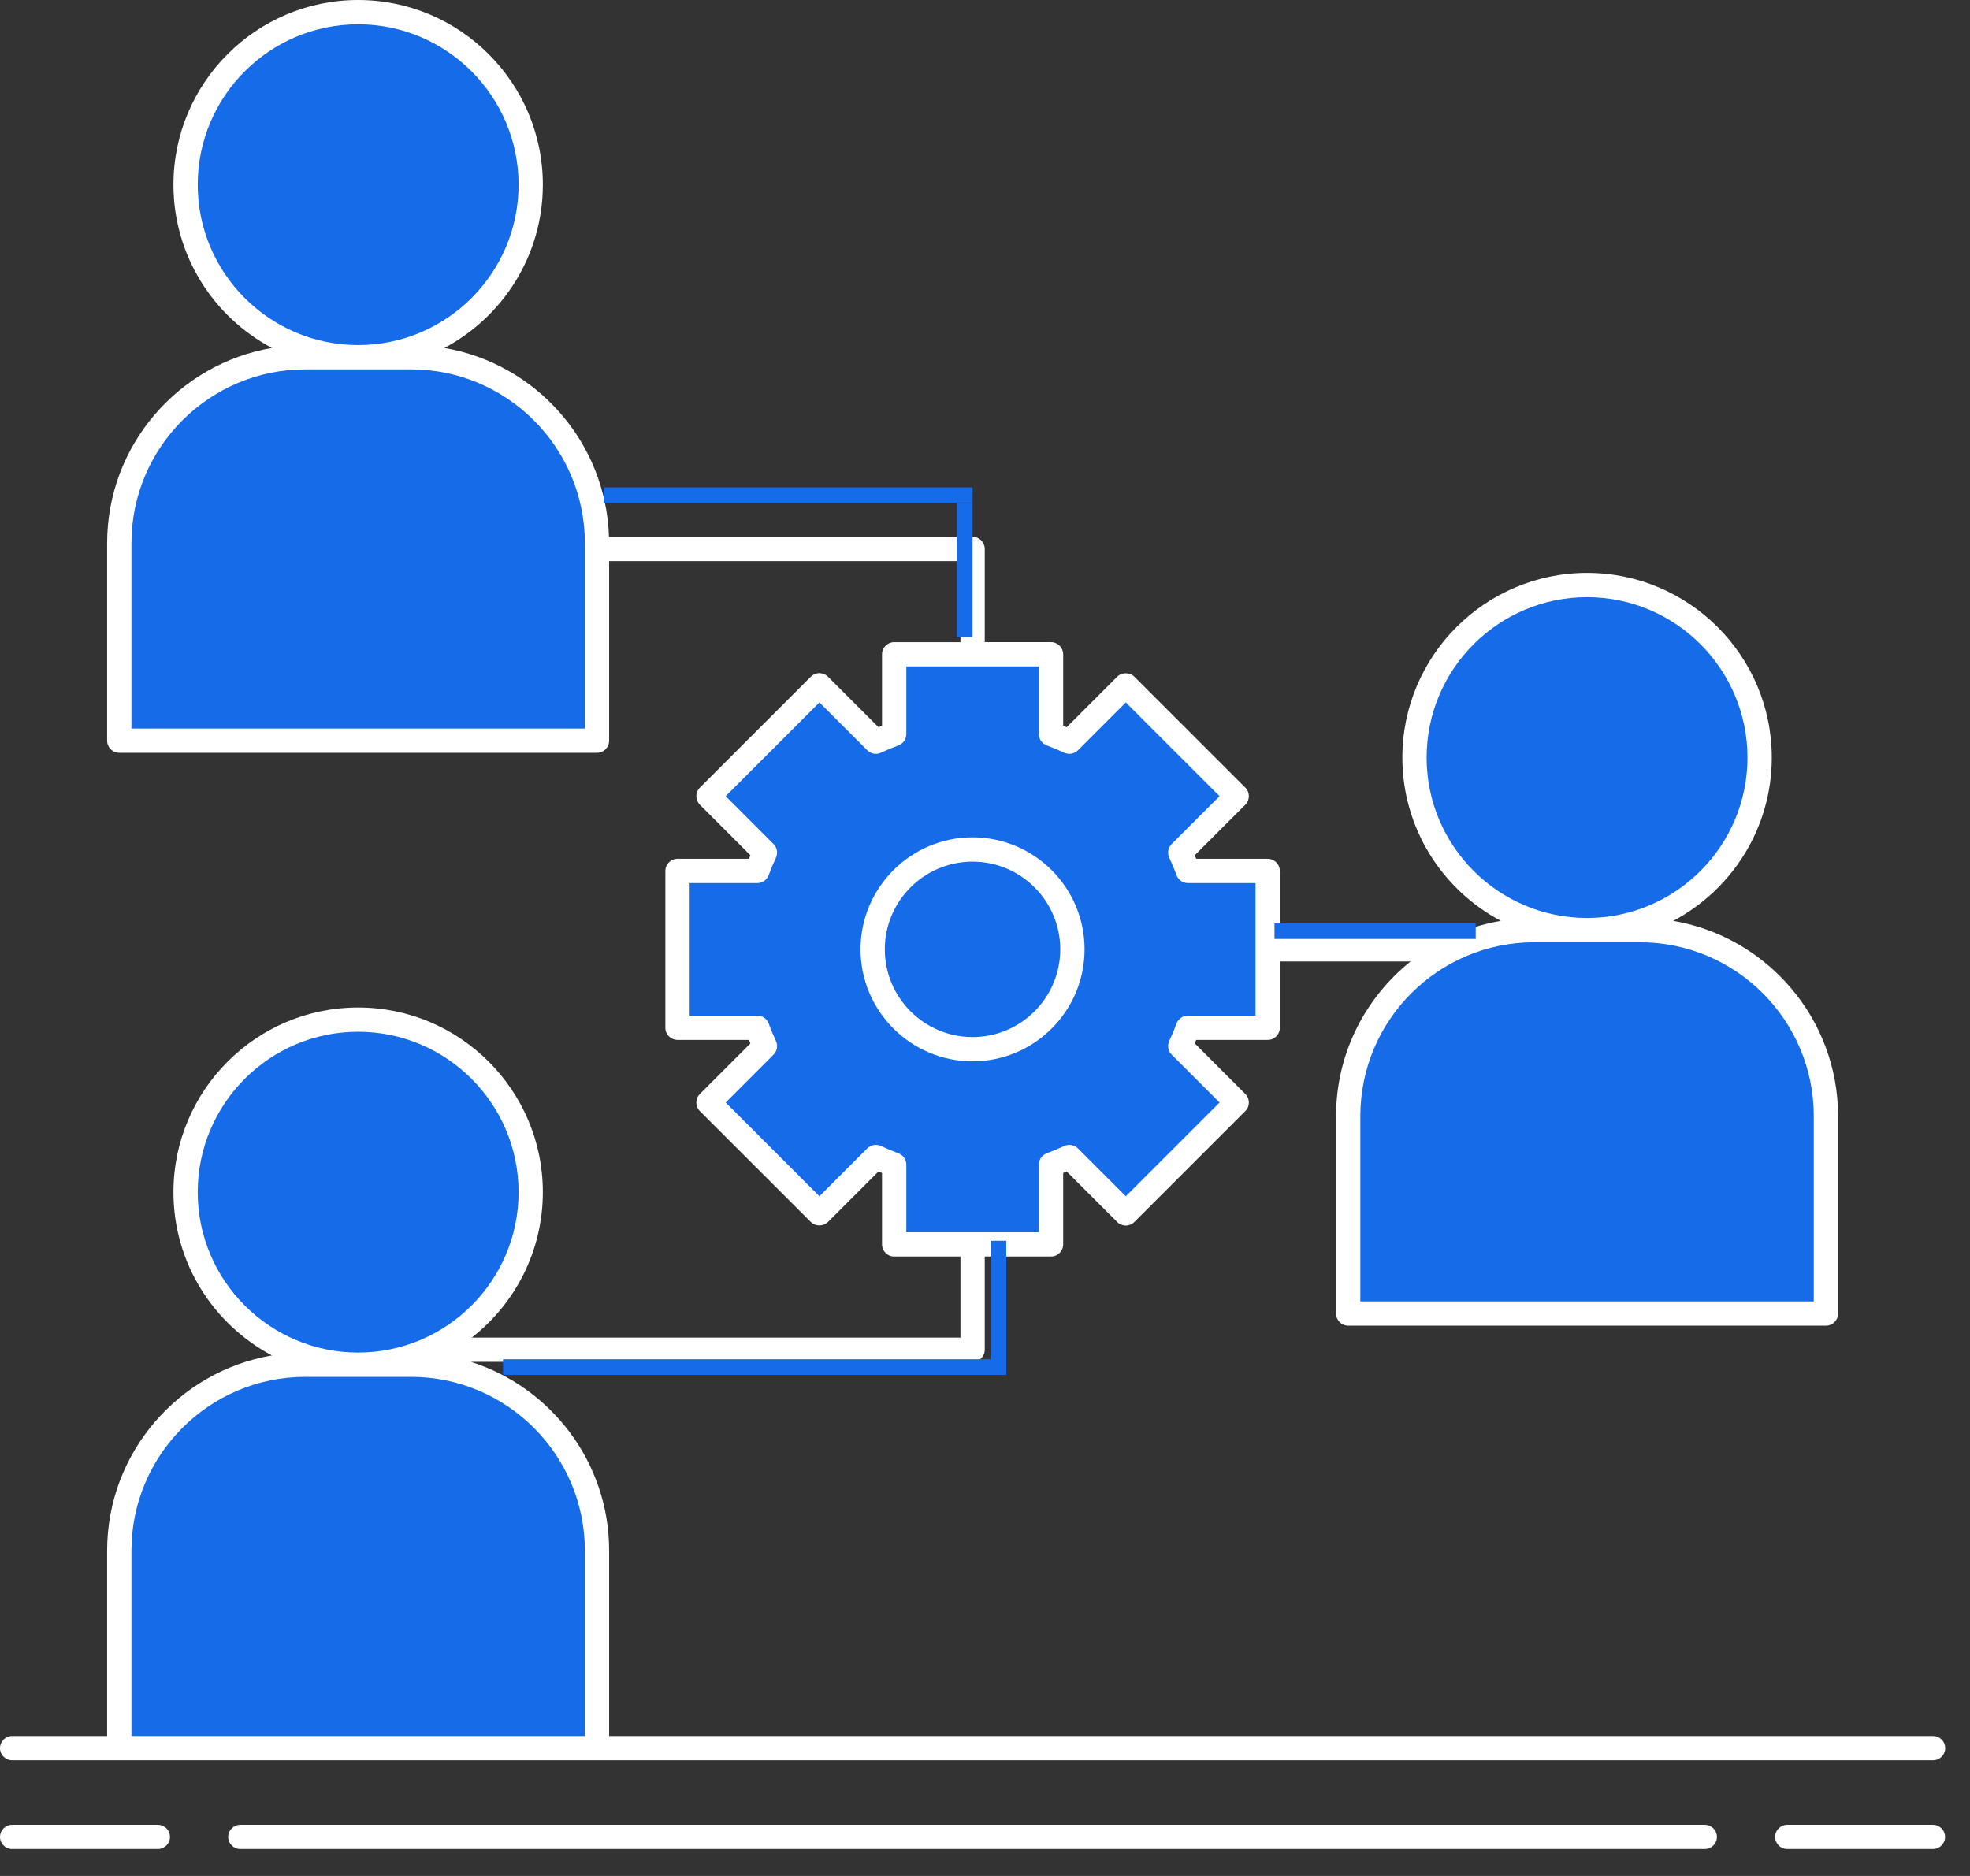
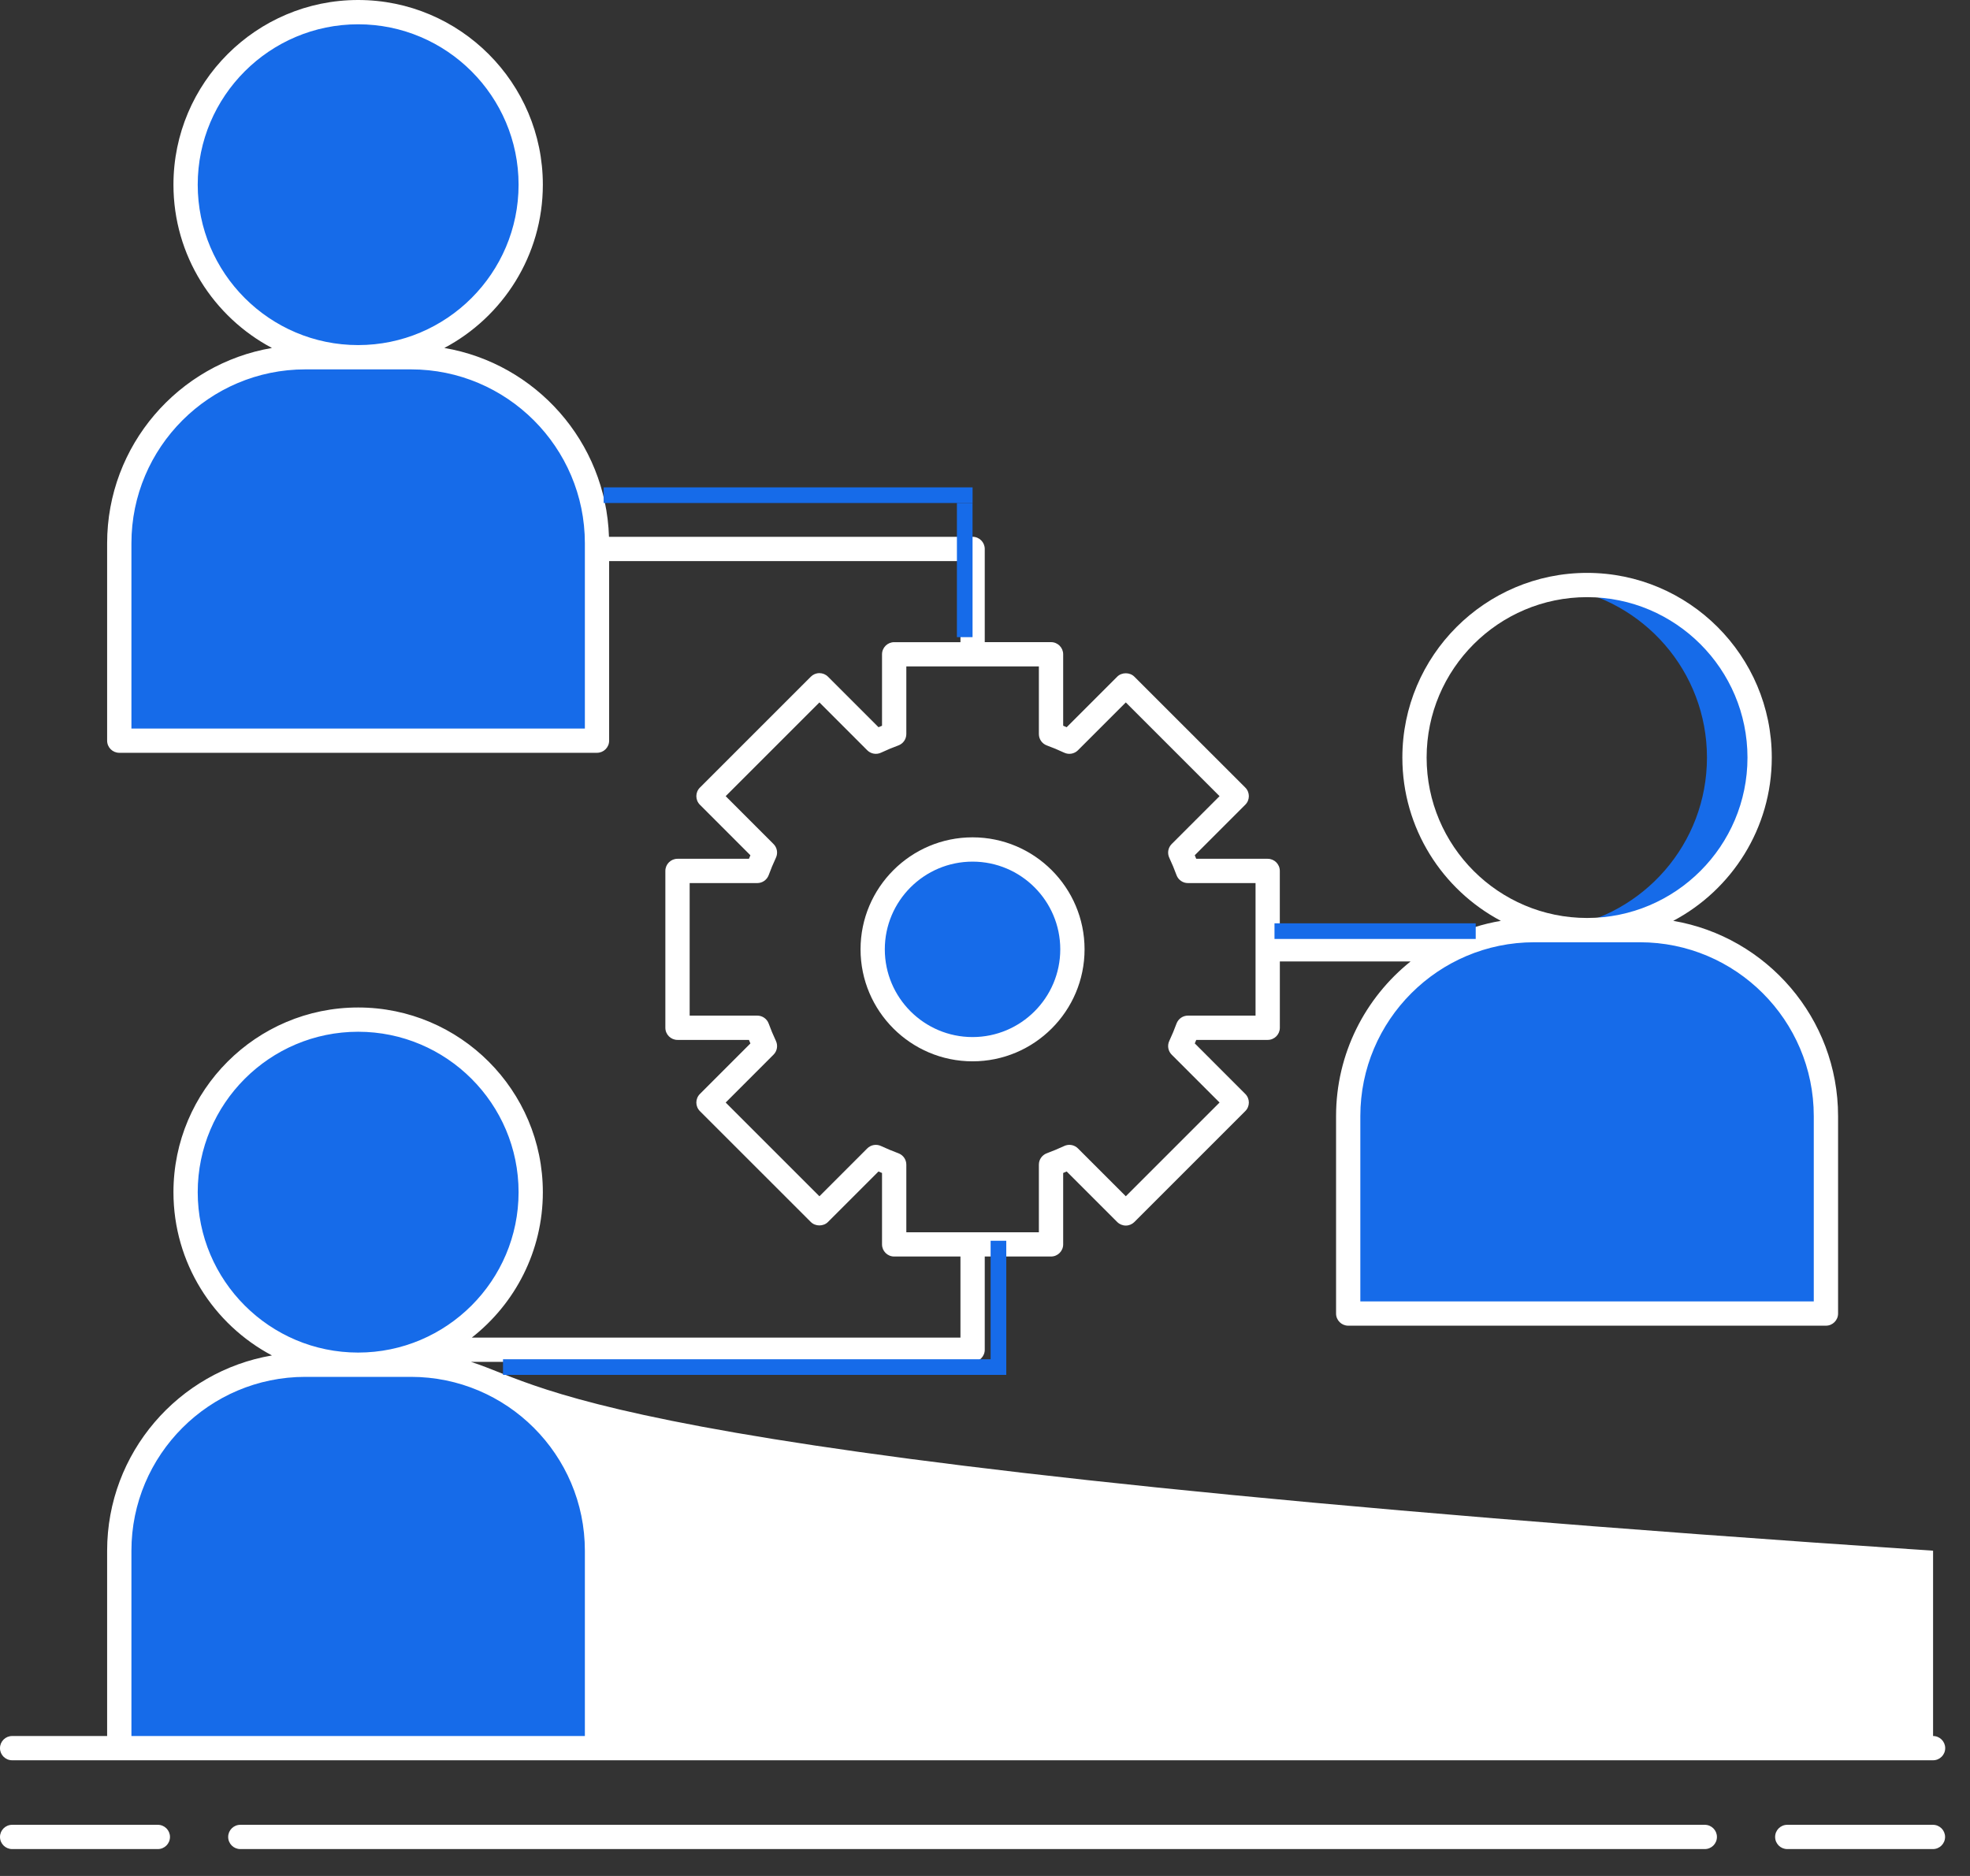
<svg xmlns="http://www.w3.org/2000/svg" width="63" height="60" viewBox="0 0 63 60" fill="none">
  <rect x="0" y="0" width="63" height="60" fill="#333333" stroke="none" />
  <path d="M11.45 11.426C14.498 11.426 16.969 8.955 16.969 5.907C16.969 2.859 14.498 0.389 11.45 0.389C8.402 0.389 5.932 2.859 5.932 5.907C5.932 8.955 8.402 11.426 11.45 11.426Z" fill="#166BE9" />
  <path d="M7.614 5.907C7.614 3.146 9.644 0.865 12.291 0.459C12.017 0.417 11.737 0.389 11.45 0.389C8.402 0.389 5.932 2.86 5.932 5.907C5.932 8.955 8.402 11.426 11.45 11.426C11.737 11.426 12.017 11.397 12.291 11.355C9.644 10.949 7.614 8.668 7.614 5.907Z" fill="#166BE9" />
  <path d="M19.09 23.689H3.812V17.374C3.812 14.088 6.476 11.425 9.761 11.425H13.141C16.427 11.425 19.09 14.089 19.09 17.374V23.689H19.09Z" fill="#166BE9" />
  <path d="M11.444 11.425H9.761C6.476 11.425 3.812 14.089 3.812 17.374V23.689H5.495V17.374C5.495 14.089 8.158 11.425 11.444 11.425Z" fill="#166BE9" />
  <path d="M11.45 43.648C14.498 43.648 16.969 41.178 16.969 38.13C16.969 35.082 14.498 32.611 11.45 32.611C8.402 32.611 5.932 35.082 5.932 38.13C5.932 41.178 8.402 43.648 11.45 43.648Z" fill="#166BE9" />
  <path d="M7.614 38.13C7.614 35.369 9.644 33.088 12.291 32.682C12.017 32.64 11.737 32.611 11.45 32.611C8.402 32.611 5.932 35.082 5.932 38.13C5.932 41.177 8.402 43.648 11.45 43.648C11.737 43.648 12.017 43.62 12.291 43.578C9.644 43.172 7.614 40.891 7.614 38.13Z" fill="#166BE9" />
  <path d="M19.09 55.912H3.812V49.597C3.812 46.312 6.476 43.649 9.761 43.649H13.141C16.427 43.649 19.09 46.312 19.09 49.597V55.912H19.09Z" fill="#166BE9" />
  <path d="M11.444 43.649H9.761C6.476 43.649 3.812 46.312 3.812 49.597V55.912H5.495V49.597C5.495 46.312 8.158 43.649 11.444 43.649Z" fill="#166BE9" />
-   <path d="M50.755 29.749C53.803 29.749 56.273 27.278 56.273 24.23C56.273 21.182 53.803 18.711 50.755 18.711C47.707 18.711 45.236 21.182 45.236 24.23C45.236 27.278 47.707 29.749 50.755 29.749Z" fill="#166BE9" />
  <path d="M50.751 18.711C50.465 18.711 50.185 18.74 49.91 18.782C52.558 19.188 54.588 21.469 54.588 24.23C54.588 26.991 52.558 29.272 49.91 29.678C50.185 29.72 50.465 29.749 50.751 29.749C53.799 29.749 56.27 27.278 56.27 24.23C56.27 21.182 53.799 18.711 50.751 18.711Z" fill="#166BE9" />
  <path d="M58.389 42.012H43.111V35.697C43.111 32.412 45.775 29.748 49.06 29.748H52.44C55.726 29.748 58.389 32.412 58.389 35.697V42.012H58.389Z" fill="#166BE9" />
  <path d="M52.438 29.748H50.756C54.041 29.748 56.705 32.412 56.705 35.697V42.012H58.387V35.697C58.387 32.412 55.724 29.748 52.438 29.748Z" fill="#166BE9" />
-   <path d="M37.992 32.87C37.92 33.072 37.839 33.265 37.749 33.457L39.553 35.261L36.006 38.809L34.202 37.005C34.01 37.094 33.814 37.175 33.615 37.248V39.8H28.599V37.248C28.4 37.175 28.205 37.094 28.013 37.005L26.209 38.809L22.661 35.261L24.465 33.457C24.376 33.265 24.294 33.072 24.222 32.87H21.67V27.855H24.222C24.294 27.655 24.376 27.46 24.465 27.268L22.661 25.464L26.209 21.917L28.013 23.723C28.205 23.633 28.4 23.55 28.599 23.478V20.927H33.615V23.478C33.814 23.55 34.01 23.633 34.202 23.723L36.006 21.917L39.553 25.464L37.749 27.268C37.839 27.46 37.92 27.656 37.992 27.855H40.543V32.87H37.992Z" fill="#166BE9" />
  <path d="M31.106 33.557C32.87 33.557 34.3 32.127 34.3 30.363C34.3 28.599 32.87 27.169 31.106 27.169C29.342 27.169 27.912 28.599 27.912 30.363C27.912 32.127 29.342 33.557 31.106 33.557Z" fill="#166BE9" />
  <path d="M34.684 30.363C34.684 28.388 33.077 26.781 31.102 26.781C29.127 26.781 27.52 28.388 27.52 30.363C27.52 32.338 29.127 33.945 31.102 33.945C33.077 33.945 34.684 32.338 34.684 30.363ZM28.296 30.363C28.296 28.816 29.555 27.558 31.102 27.558C32.649 27.558 33.907 28.816 33.907 30.363C33.907 31.91 32.649 33.169 31.102 33.169C29.555 33.169 28.296 31.91 28.296 30.363Z" fill="white" />
  <path d="M5.048 58.364H0.388C0.174 58.364 0 58.537 0 58.752C0 58.966 0.174 59.14 0.388 59.14H5.048C5.262 59.14 5.436 58.966 5.436 58.752C5.436 58.537 5.262 58.364 5.048 58.364Z" fill="white" />
  <path d="M61.815 58.364H57.156C56.941 58.364 56.768 58.537 56.768 58.752C56.768 58.966 56.941 59.14 57.156 59.14H61.815C62.029 59.14 62.203 58.966 62.203 58.752C62.203 58.537 62.029 58.364 61.815 58.364Z" fill="white" />
  <path d="M54.519 58.364H7.685C7.471 58.364 7.297 58.537 7.297 58.752C7.297 58.966 7.471 59.14 7.685 59.14H54.519C54.733 59.14 54.907 58.966 54.907 58.752C54.907 58.537 54.733 58.364 54.519 58.364Z" fill="white" />
-   <path d="M0.388 56.3H3.815H19.092H61.819C62.033 56.3 62.207 56.126 62.207 55.912C62.207 55.698 62.033 55.524 61.819 55.524H19.48V49.597C19.48 46.772 17.622 44.373 15.063 43.558H31.104C31.318 43.558 31.492 43.384 31.492 43.17V40.188H33.611C33.826 40.188 34 40.014 34 39.8V37.516C34.037 37.5 34.074 37.484 34.112 37.468L35.728 39.084C35.801 39.157 35.9 39.198 36.003 39.198C36.106 39.198 36.204 39.157 36.277 39.084L39.824 35.537C39.976 35.386 39.976 35.14 39.824 34.988L38.209 33.372C38.225 33.334 38.24 33.297 38.256 33.26H40.541C40.755 33.26 40.929 33.086 40.929 32.871V30.75H45.111C43.659 31.912 42.727 33.698 42.727 35.697V42.012C42.727 42.226 42.901 42.4 43.115 42.4H58.393C58.607 42.4 58.781 42.226 58.781 42.012V35.697C58.781 32.567 56.498 29.961 53.51 29.452C55.382 28.46 56.661 26.492 56.661 24.23C56.661 20.973 54.011 18.323 50.754 18.323C47.497 18.323 44.847 20.973 44.847 24.23C44.847 26.492 46.126 28.46 47.997 29.452C47.415 29.551 46.859 29.729 46.342 29.976C46.334 29.975 46.327 29.973 46.319 29.973H40.928V27.855C40.928 27.641 40.755 27.467 40.54 27.467H38.255C38.24 27.43 38.225 27.392 38.208 27.354L39.824 25.738C39.976 25.587 39.976 25.341 39.824 25.189L36.277 21.643C36.131 21.497 35.874 21.497 35.728 21.643L34.112 23.259C34.075 23.242 34.037 23.227 34 23.211V20.927C34 20.712 33.826 20.538 33.611 20.538H31.492V17.557C31.492 17.343 31.318 17.169 31.104 17.169H19.475C19.378 14.13 17.132 11.626 14.21 11.129C16.082 10.136 17.36 8.169 17.36 5.907C17.36 2.65 14.71 0 11.453 0C8.196 0 5.547 2.65 5.547 5.907C5.547 8.169 6.825 10.137 8.697 11.129C5.709 11.638 3.426 14.243 3.426 17.374V23.689C3.426 23.903 3.6 24.077 3.814 24.077H19.092C19.307 24.077 19.48 23.903 19.48 23.689V17.945H30.715V20.539H28.596C28.381 20.539 28.207 20.713 28.207 20.927V23.212C28.17 23.227 28.133 23.242 28.095 23.259L26.479 21.643C26.406 21.57 26.307 21.529 26.204 21.529C26.101 21.529 26.003 21.57 25.93 21.643L22.383 25.19C22.231 25.341 22.231 25.587 22.383 25.739L23.998 27.355C23.982 27.392 23.967 27.43 23.951 27.467H21.666C21.452 27.467 21.278 27.641 21.278 27.855V32.872C21.278 33.086 21.452 33.26 21.666 33.26H23.951C23.967 33.297 23.982 33.335 23.998 33.373L22.383 34.989C22.231 35.14 22.231 35.386 22.383 35.538L25.93 39.084C26.075 39.23 26.333 39.23 26.478 39.084L28.094 37.468C28.132 37.485 28.17 37.5 28.207 37.516V39.8C28.207 40.015 28.381 40.188 28.595 40.188H30.715V42.782H15.087C16.469 41.7 17.36 40.018 17.36 38.13C17.36 34.873 14.711 32.223 11.454 32.223C8.196 32.223 5.547 34.873 5.547 38.13C5.547 40.392 6.825 42.36 8.697 43.352C5.709 43.861 3.426 46.467 3.426 49.597V55.524H0.388C0.174 55.524 0 55.698 0 55.912C0 56.127 0.174 56.3 0.388 56.3ZM45.623 24.23C45.623 21.401 47.925 19.099 50.754 19.099C53.583 19.099 55.884 21.401 55.884 24.23C55.884 27.059 53.583 29.36 50.754 29.36C47.925 29.36 45.623 27.059 45.623 24.23ZM52.444 30.137C55.51 30.137 58.004 32.631 58.004 35.697V41.624H43.503V35.697C43.503 32.631 45.998 30.137 49.064 30.137H52.444ZM6.323 5.907C6.323 3.078 8.625 0.777 11.453 0.777C14.282 0.777 16.584 3.078 16.584 5.907C16.584 8.736 14.282 11.037 11.453 11.037C8.625 11.037 6.323 8.736 6.323 5.907ZM18.704 23.301H4.203V17.374C4.203 14.308 6.697 11.814 9.763 11.814H13.143C16.209 11.814 18.704 14.309 18.704 17.374V23.301ZM28.729 36.885C28.55 36.819 28.368 36.743 28.173 36.653C28.026 36.584 27.85 36.615 27.735 36.73L26.205 38.261L23.207 35.263L24.737 33.732C24.853 33.617 24.883 33.441 24.814 33.293C24.724 33.1 24.648 32.919 24.583 32.739C24.527 32.585 24.381 32.483 24.218 32.483H22.055V28.244H24.218C24.381 28.244 24.527 28.141 24.583 27.988C24.648 27.808 24.724 27.627 24.814 27.433C24.883 27.286 24.853 27.11 24.737 26.995L23.207 25.464L26.205 22.466L27.735 23.997C27.85 24.112 28.026 24.143 28.173 24.074C28.368 23.983 28.55 23.907 28.729 23.842C28.882 23.786 28.984 23.641 28.984 23.477V21.315H33.223V23.477C33.223 23.641 33.325 23.786 33.478 23.842C33.657 23.907 33.839 23.983 34.034 24.074C34.182 24.143 34.357 24.112 34.472 23.997L36.003 22.466L39.001 25.464L37.47 26.995C37.355 27.11 37.324 27.285 37.393 27.433C37.483 27.627 37.559 27.808 37.624 27.988C37.68 28.142 37.826 28.244 37.989 28.244H40.152V32.483H37.989C37.826 32.483 37.68 32.586 37.624 32.739C37.559 32.918 37.483 33.1 37.393 33.294C37.324 33.441 37.355 33.617 37.47 33.732L39.001 35.263L36.003 38.261L34.472 36.73C34.357 36.614 34.181 36.584 34.034 36.653C33.839 36.743 33.657 36.819 33.478 36.885C33.325 36.941 33.223 37.086 33.223 37.249V39.412H28.984V37.249C28.984 37.086 28.882 36.941 28.729 36.885ZM6.323 38.13C6.323 35.301 8.625 32.999 11.453 32.999C14.282 32.999 16.584 35.301 16.584 38.13C16.584 40.959 14.282 43.26 11.453 43.26C8.625 43.26 6.323 40.959 6.323 38.13ZM4.203 49.597C4.203 46.531 6.697 44.037 9.763 44.037H13.143C16.209 44.037 18.704 46.531 18.704 49.597V55.524H4.203V49.597Z" fill="white" />
+   <path d="M0.388 56.3H3.815H19.092H61.819C62.033 56.3 62.207 56.126 62.207 55.912C62.207 55.698 62.033 55.524 61.819 55.524V49.597C19.48 46.772 17.622 44.373 15.063 43.558H31.104C31.318 43.558 31.492 43.384 31.492 43.17V40.188H33.611C33.826 40.188 34 40.014 34 39.8V37.516C34.037 37.5 34.074 37.484 34.112 37.468L35.728 39.084C35.801 39.157 35.9 39.198 36.003 39.198C36.106 39.198 36.204 39.157 36.277 39.084L39.824 35.537C39.976 35.386 39.976 35.14 39.824 34.988L38.209 33.372C38.225 33.334 38.24 33.297 38.256 33.26H40.541C40.755 33.26 40.929 33.086 40.929 32.871V30.75H45.111C43.659 31.912 42.727 33.698 42.727 35.697V42.012C42.727 42.226 42.901 42.4 43.115 42.4H58.393C58.607 42.4 58.781 42.226 58.781 42.012V35.697C58.781 32.567 56.498 29.961 53.51 29.452C55.382 28.46 56.661 26.492 56.661 24.23C56.661 20.973 54.011 18.323 50.754 18.323C47.497 18.323 44.847 20.973 44.847 24.23C44.847 26.492 46.126 28.46 47.997 29.452C47.415 29.551 46.859 29.729 46.342 29.976C46.334 29.975 46.327 29.973 46.319 29.973H40.928V27.855C40.928 27.641 40.755 27.467 40.54 27.467H38.255C38.24 27.43 38.225 27.392 38.208 27.354L39.824 25.738C39.976 25.587 39.976 25.341 39.824 25.189L36.277 21.643C36.131 21.497 35.874 21.497 35.728 21.643L34.112 23.259C34.075 23.242 34.037 23.227 34 23.211V20.927C34 20.712 33.826 20.538 33.611 20.538H31.492V17.557C31.492 17.343 31.318 17.169 31.104 17.169H19.475C19.378 14.13 17.132 11.626 14.21 11.129C16.082 10.136 17.36 8.169 17.36 5.907C17.36 2.65 14.71 0 11.453 0C8.196 0 5.547 2.65 5.547 5.907C5.547 8.169 6.825 10.137 8.697 11.129C5.709 11.638 3.426 14.243 3.426 17.374V23.689C3.426 23.903 3.6 24.077 3.814 24.077H19.092C19.307 24.077 19.48 23.903 19.48 23.689V17.945H30.715V20.539H28.596C28.381 20.539 28.207 20.713 28.207 20.927V23.212C28.17 23.227 28.133 23.242 28.095 23.259L26.479 21.643C26.406 21.57 26.307 21.529 26.204 21.529C26.101 21.529 26.003 21.57 25.93 21.643L22.383 25.19C22.231 25.341 22.231 25.587 22.383 25.739L23.998 27.355C23.982 27.392 23.967 27.43 23.951 27.467H21.666C21.452 27.467 21.278 27.641 21.278 27.855V32.872C21.278 33.086 21.452 33.26 21.666 33.26H23.951C23.967 33.297 23.982 33.335 23.998 33.373L22.383 34.989C22.231 35.14 22.231 35.386 22.383 35.538L25.93 39.084C26.075 39.23 26.333 39.23 26.478 39.084L28.094 37.468C28.132 37.485 28.17 37.5 28.207 37.516V39.8C28.207 40.015 28.381 40.188 28.595 40.188H30.715V42.782H15.087C16.469 41.7 17.36 40.018 17.36 38.13C17.36 34.873 14.711 32.223 11.454 32.223C8.196 32.223 5.547 34.873 5.547 38.13C5.547 40.392 6.825 42.36 8.697 43.352C5.709 43.861 3.426 46.467 3.426 49.597V55.524H0.388C0.174 55.524 0 55.698 0 55.912C0 56.127 0.174 56.3 0.388 56.3ZM45.623 24.23C45.623 21.401 47.925 19.099 50.754 19.099C53.583 19.099 55.884 21.401 55.884 24.23C55.884 27.059 53.583 29.36 50.754 29.36C47.925 29.36 45.623 27.059 45.623 24.23ZM52.444 30.137C55.51 30.137 58.004 32.631 58.004 35.697V41.624H43.503V35.697C43.503 32.631 45.998 30.137 49.064 30.137H52.444ZM6.323 5.907C6.323 3.078 8.625 0.777 11.453 0.777C14.282 0.777 16.584 3.078 16.584 5.907C16.584 8.736 14.282 11.037 11.453 11.037C8.625 11.037 6.323 8.736 6.323 5.907ZM18.704 23.301H4.203V17.374C4.203 14.308 6.697 11.814 9.763 11.814H13.143C16.209 11.814 18.704 14.309 18.704 17.374V23.301ZM28.729 36.885C28.55 36.819 28.368 36.743 28.173 36.653C28.026 36.584 27.85 36.615 27.735 36.73L26.205 38.261L23.207 35.263L24.737 33.732C24.853 33.617 24.883 33.441 24.814 33.293C24.724 33.1 24.648 32.919 24.583 32.739C24.527 32.585 24.381 32.483 24.218 32.483H22.055V28.244H24.218C24.381 28.244 24.527 28.141 24.583 27.988C24.648 27.808 24.724 27.627 24.814 27.433C24.883 27.286 24.853 27.11 24.737 26.995L23.207 25.464L26.205 22.466L27.735 23.997C27.85 24.112 28.026 24.143 28.173 24.074C28.368 23.983 28.55 23.907 28.729 23.842C28.882 23.786 28.984 23.641 28.984 23.477V21.315H33.223V23.477C33.223 23.641 33.325 23.786 33.478 23.842C33.657 23.907 33.839 23.983 34.034 24.074C34.182 24.143 34.357 24.112 34.472 23.997L36.003 22.466L39.001 25.464L37.47 26.995C37.355 27.11 37.324 27.285 37.393 27.433C37.483 27.627 37.559 27.808 37.624 27.988C37.68 28.142 37.826 28.244 37.989 28.244H40.152V32.483H37.989C37.826 32.483 37.68 32.586 37.624 32.739C37.559 32.918 37.483 33.1 37.393 33.294C37.324 33.441 37.355 33.617 37.47 33.732L39.001 35.263L36.003 38.261L34.472 36.73C34.357 36.614 34.181 36.584 34.034 36.653C33.839 36.743 33.657 36.819 33.478 36.885C33.325 36.941 33.223 37.086 33.223 37.249V39.412H28.984V37.249C28.984 37.086 28.882 36.941 28.729 36.885ZM6.323 38.13C6.323 35.301 8.625 32.999 11.453 32.999C14.282 32.999 16.584 35.301 16.584 38.13C16.584 40.959 14.282 43.26 11.453 43.26C8.625 43.26 6.323 40.959 6.323 38.13ZM4.203 49.597C4.203 46.531 6.697 44.037 9.763 44.037H13.143C16.209 44.037 18.704 46.531 18.704 49.597V55.524H4.203V49.597Z" fill="white" />
  <line x1="40.758" y1="29.781" x2="47.193" y2="29.781" stroke="#166BE9" stroke-width="0.5" />
  <line x1="16.086" y1="43.724" x2="32.174" y2="43.724" stroke="#166BE9" stroke-width="0.5" />
  <line x1="31.93" y1="43.974" x2="31.93" y2="39.684" stroke="#166BE9" stroke-width="0.5" />
  <line x1="19.305" y1="15.838" x2="31.103" y2="15.838" stroke="#166BE9" stroke-width="0.5" />
  <line y1="-0.25" x2="4.29" y2="-0.25" transform="matrix(0 1 1 0 31.102 16.088)" stroke="#166BE9" stroke-width="0.5" />
</svg>